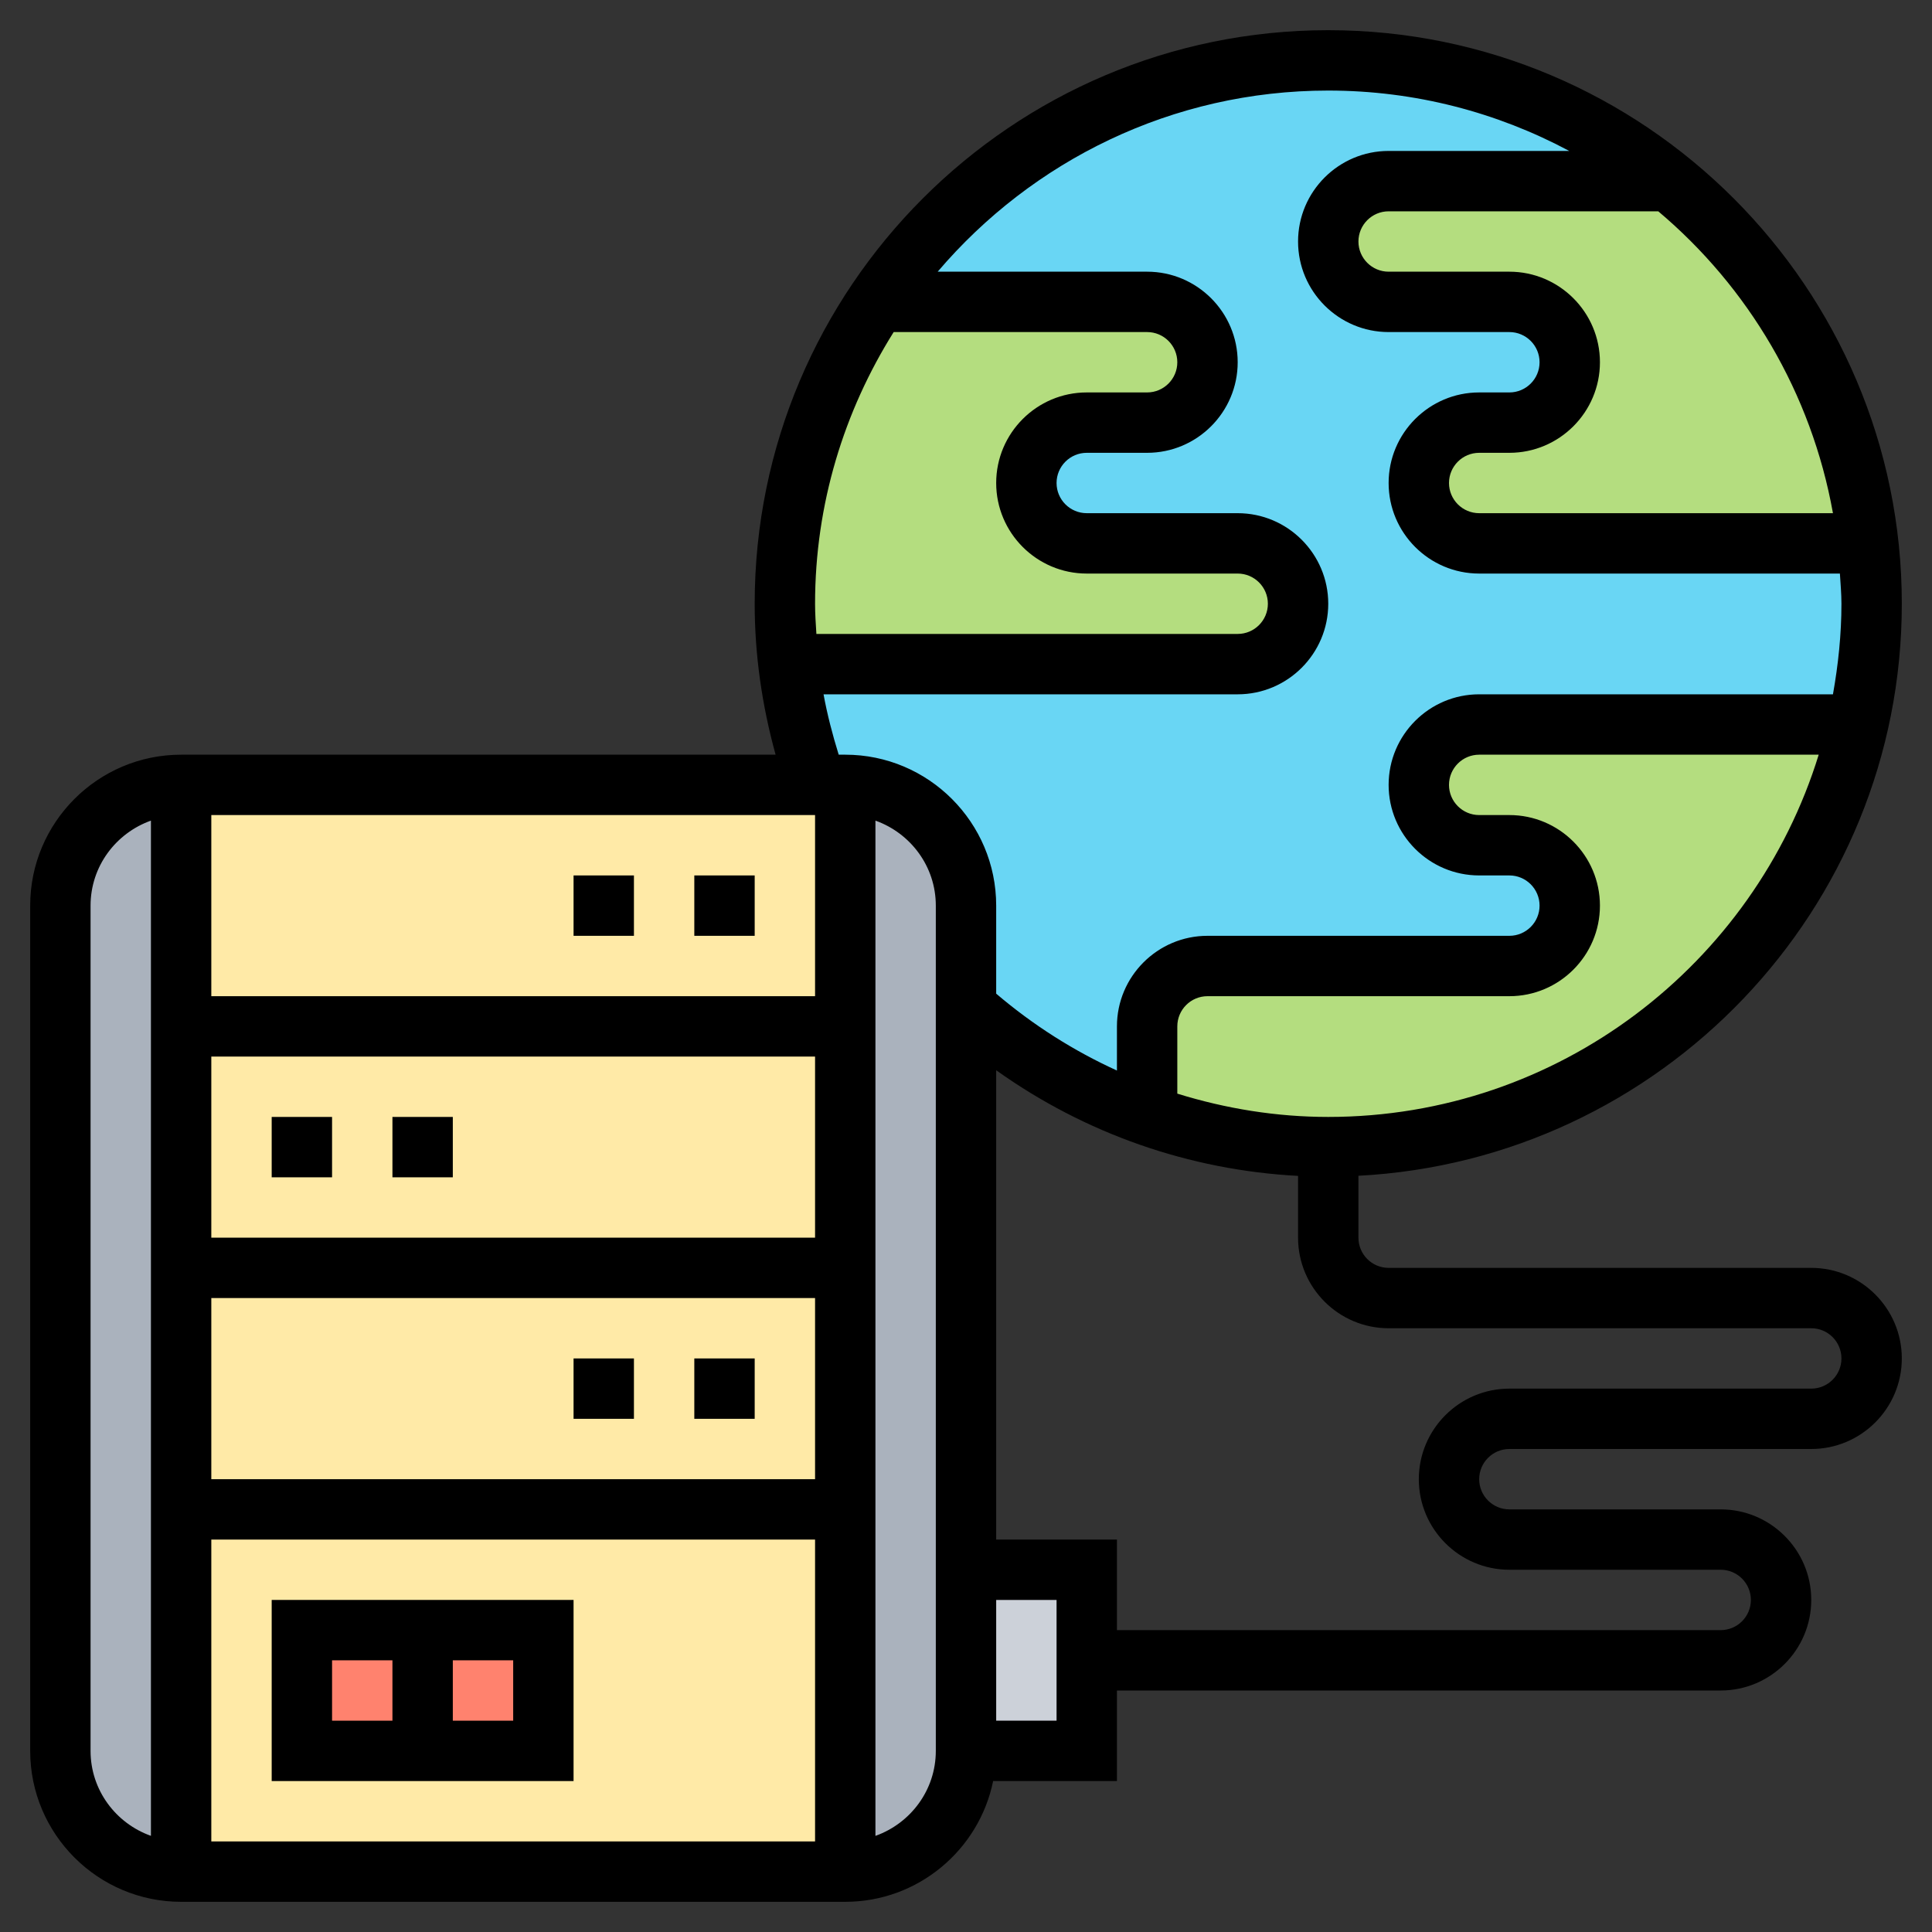
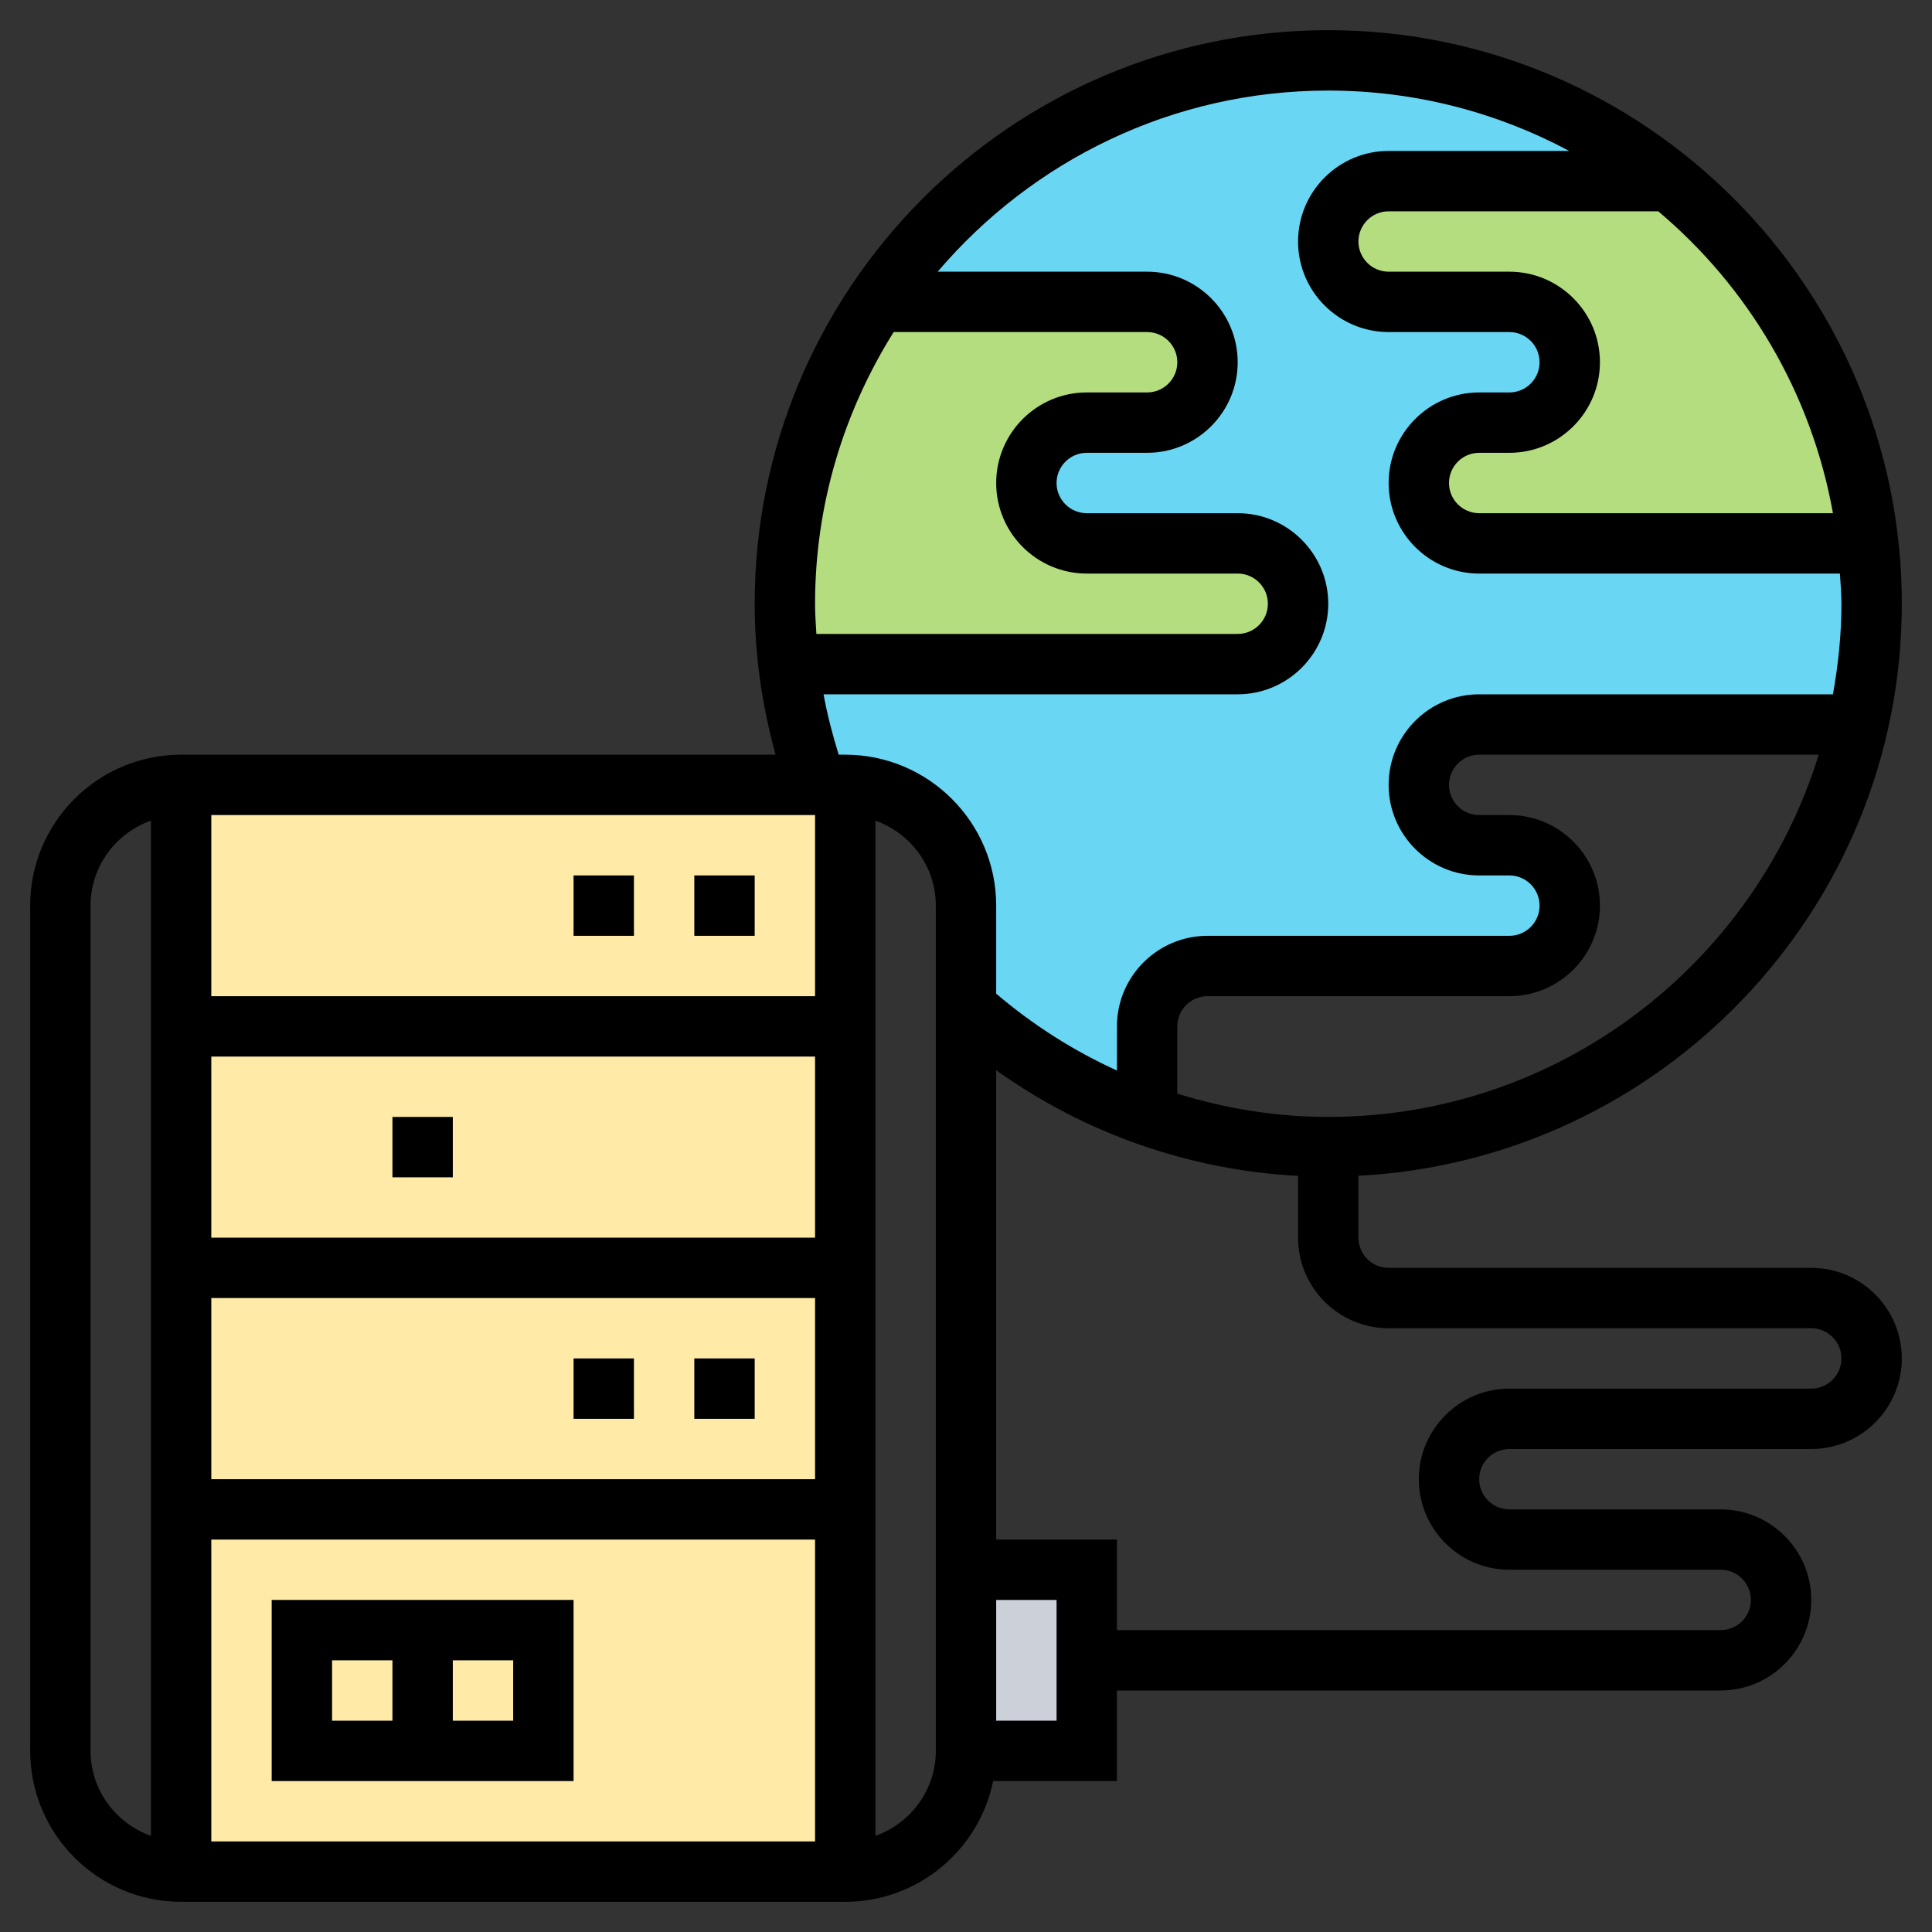
<svg xmlns="http://www.w3.org/2000/svg" id="Layer_3" enable-background="new 0 0 64 64" height="512" viewBox="0 0 64 64" width="512">
  <rect x="0" y="0" width="64" height="64" fill="#333333" stroke="none" />
  <path d="m36 55v3h-4v-6h4z" fill="#ccd1d9" />
-   <path d="m2 30c0-2.21 1.79-4 4-4v8 8 8 12c-2.21 0-4-1.79-4-4z" fill="#aab2bd" />
-   <path d="m28 62v-12-8-8-8c2.21 0 4 1.79 4 4v3.39 18.61 6c0 2.21-1.79 4-4 4z" fill="#aab2bd" />
  <path d="m6 26v36h22v-36z" fill="#ffeaa7" />
-   <path d="m10 54h8v4h-8z" fill="#ff826e" />
  <path d="m38 34v2.95l-.01.01c-2.23-.79-4.26-2.02-5.99-3.57v-3.39c0-2.21-1.79-4-4-4h-.95c-.45-1.28-.78-2.61-.93-4h.01 14.87c1.1 0 2-.9 2-2 0-.55-.22-1.05-.59-1.41-.36-.37-.86-.59-1.41-.59h-5c-1.1 0-2-.9-2-2 0-.55.22-1.05.59-1.41.36-.37.86-.59 1.41-.59h2c1.1 0 2-.9 2-2 0-.55-.22-1.05-.59-1.41-.36-.37-.86-.59-1.41-.59h-8.96c3.22-4.82 8.72-8 14.96-8 4.28 0 8.21 1.5 11.3 4h-9.3c-1.1 0-2 .9-2 2 0 .55.22 1.05.59 1.41.36.37.86.59 1.41.59h4c1.1 0 2 .9 2 2 0 .55-.22 1.05-.59 1.41-.36.37-.86.59-1.41.59h-1c-1.1 0-2 .9-2 2 0 .55.22 1.05.59 1.41.36.37.86.59 1.41.59h12.88.01c.07.66.11 1.32.11 2 0 1.37-.15 2.71-.46 4h-12.54c-1.1 0-2 .9-2 2 0 .55.22 1.05.59 1.41.36.37.86.59 1.41.59h1c1.1 0 2 .9 2 2 0 .55-.22 1.05-.59 1.41-.36.37-.86.59-1.41.59h-10c-1.1 0-2 .9-2 2z" fill="#69d6f4" />
  <g fill="#b4dd7f">
    <path d="m42.41 18.59c.37.36.59.86.59 1.41 0 1.1-.9 2-2 2h-14.87-.01c-.08-.65-.12-1.32-.12-2 0-3.7 1.12-7.14 3.04-10h8.96c.55 0 1.05.22 1.41.59.37.36.59.86.59 1.41 0 1.1-.9 2-2 2h-2c-.55 0-1.05.22-1.41.59-.37.36-.59.86-.59 1.41 0 1.1.9 2 2 2h5c.55 0 1.05.22 1.41.59z" />
    <path d="m61.89 18h-.01-12.88c-.55 0-1.05-.22-1.41-.59-.37-.36-.59-.86-.59-1.41 0-1.1.9-2 2-2h1c.55 0 1.05-.22 1.41-.59.37-.36.59-.86.59-1.41 0-1.1-.9-2-2-2h-4c-.55 0-1.05-.22-1.41-.59-.37-.36-.59-.86-.59-1.41 0-1.1.9-2 2-2h9.3c3.6 2.9 6.05 7.16 6.59 12z" />
-     <path d="m49 24h12.54c-1.81 8.02-8.97 14-17.54 14-2.11 0-4.13-.37-6.01-1.04l.01-.01v-2.95c0-1.1.9-2 2-2h10c.55 0 1.05-.22 1.41-.59.37-.36.59-.86.59-1.41 0-1.1-.9-2-2-2h-1c-.55 0-1.05-.22-1.41-.59-.37-.36-.59-.86-.59-1.41 0-1.1.9-2 2-2z" />
  </g>
  <path d="m23 29h2v2h-2z" />
  <path d="m19 29h2v2h-2z" />
-   <path d="m9 37h2v2h-2z" />
  <path d="m13 37h2v2h-2z" />
  <path d="m23 45h2v2h-2z" />
  <path d="m19 45h2v2h-2z" />
  <path d="m9 53v6h10v-6zm2 2h2v2h-2zm6 2h-2v-2h2z" />
  <path d="m60 42h-14c-.552 0-1-.448-1-1v-2.051c10.011-.525 18-8.81 18-18.949 0-10.477-8.523-19-19-19s-19 8.523-19 19c0 1.678.238 3.354.693 5h-19.693c-2.757 0-5 2.243-5 5v28c0 2.757 2.243 5 5 5h22c2.414 0 4.434-1.721 4.899-4h4.101v-3h20c1.654 0 3-1.346 3-3s-1.346-3-3-3h-7c-.552 0-1-.448-1-1s.448-1 1-1h10c1.654 0 3-1.346 3-3s-1.346-3-3-3zm-16-5c-1.711 0-3.391-.273-5-.772v-2.228c0-.552.448-1 1-1h10c1.654 0 3-1.346 3-3s-1.346-3-3-3h-1c-.552 0-1-.449-1-1s.448-1 1-1h11.247c-2.14 6.941-8.613 12-16.247 12zm16.719-20h-11.719c-.552 0-1-.449-1-1s.448-1 1-1h1c1.654 0 3-1.346 3-3s-1.346-3-3-3h-4c-.552 0-1-.449-1-1s.448-1 1-1h8.932c2.977 2.507 5.073 6.015 5.787 10zm-31.115-6h8.396c.552 0 1 .449 1 1s-.448 1-1 1h-2c-1.654 0-3 1.346-3 3s1.346 3 3 3h5c.552 0 1 .449 1 1s-.448 1-1 1h-13.956c-.021-.333-.044-.667-.044-1 0-3.307.964-6.386 2.604-9zm-2.323 12h13.719c1.654 0 3-1.346 3-3s-1.346-3-3-3h-5c-.552 0-1-.449-1-1s.448-1 1-1h2c1.654 0 3-1.346 3-3s-1.346-3-3-3h-6.938c3.12-3.665 7.758-6 12.938-6 2.885 0 5.601.727 7.983 2h-5.983c-1.654 0-3 1.346-3 3s1.346 3 3 3h4c.552 0 1 .449 1 1s-.448 1-1 1h-1c-1.654 0-3 1.346-3 3s1.346 3 3 3h11.949c.02.333.051.662.051 1 0 1.025-.107 2.024-.281 3h-11.719c-1.654 0-3 1.346-3 3s1.346 3 3 3h1c.552 0 1 .449 1 1s-.448 1-1 1h-10c-1.654 0-3 1.346-3 3v1.463c-1.433-.653-2.779-1.506-4-2.547v-2.916c0-2.757-2.243-5-5-5h-.217c-.205-.662-.379-1.328-.502-2zm-.281 26h-20v-6h20zm0-8h-20v-6h20zm0-8h-20v-6h20zm-20 18h20v10h-20zm-4 7v-28c0-1.302.839-2.402 2-2.816v33.631c-1.161-.413-2-1.513-2-2.815zm28 0c0 1.302-.839 2.402-2 2.816v-33.632c1.161.414 2 1.514 2 2.816zm4-1h-2v-4h2zm25-11h-10c-1.654 0-3 1.346-3 3s1.346 3 3 3h7c.552 0 1 .448 1 1s-.448 1-1 1h-20v-3h-4v-15.547c2.938 2.098 6.397 3.309 10 3.5v2.047c0 1.654 1.346 3 3 3h14c.552 0 1 .448 1 1s-.448 1-1 1z" />
</svg>